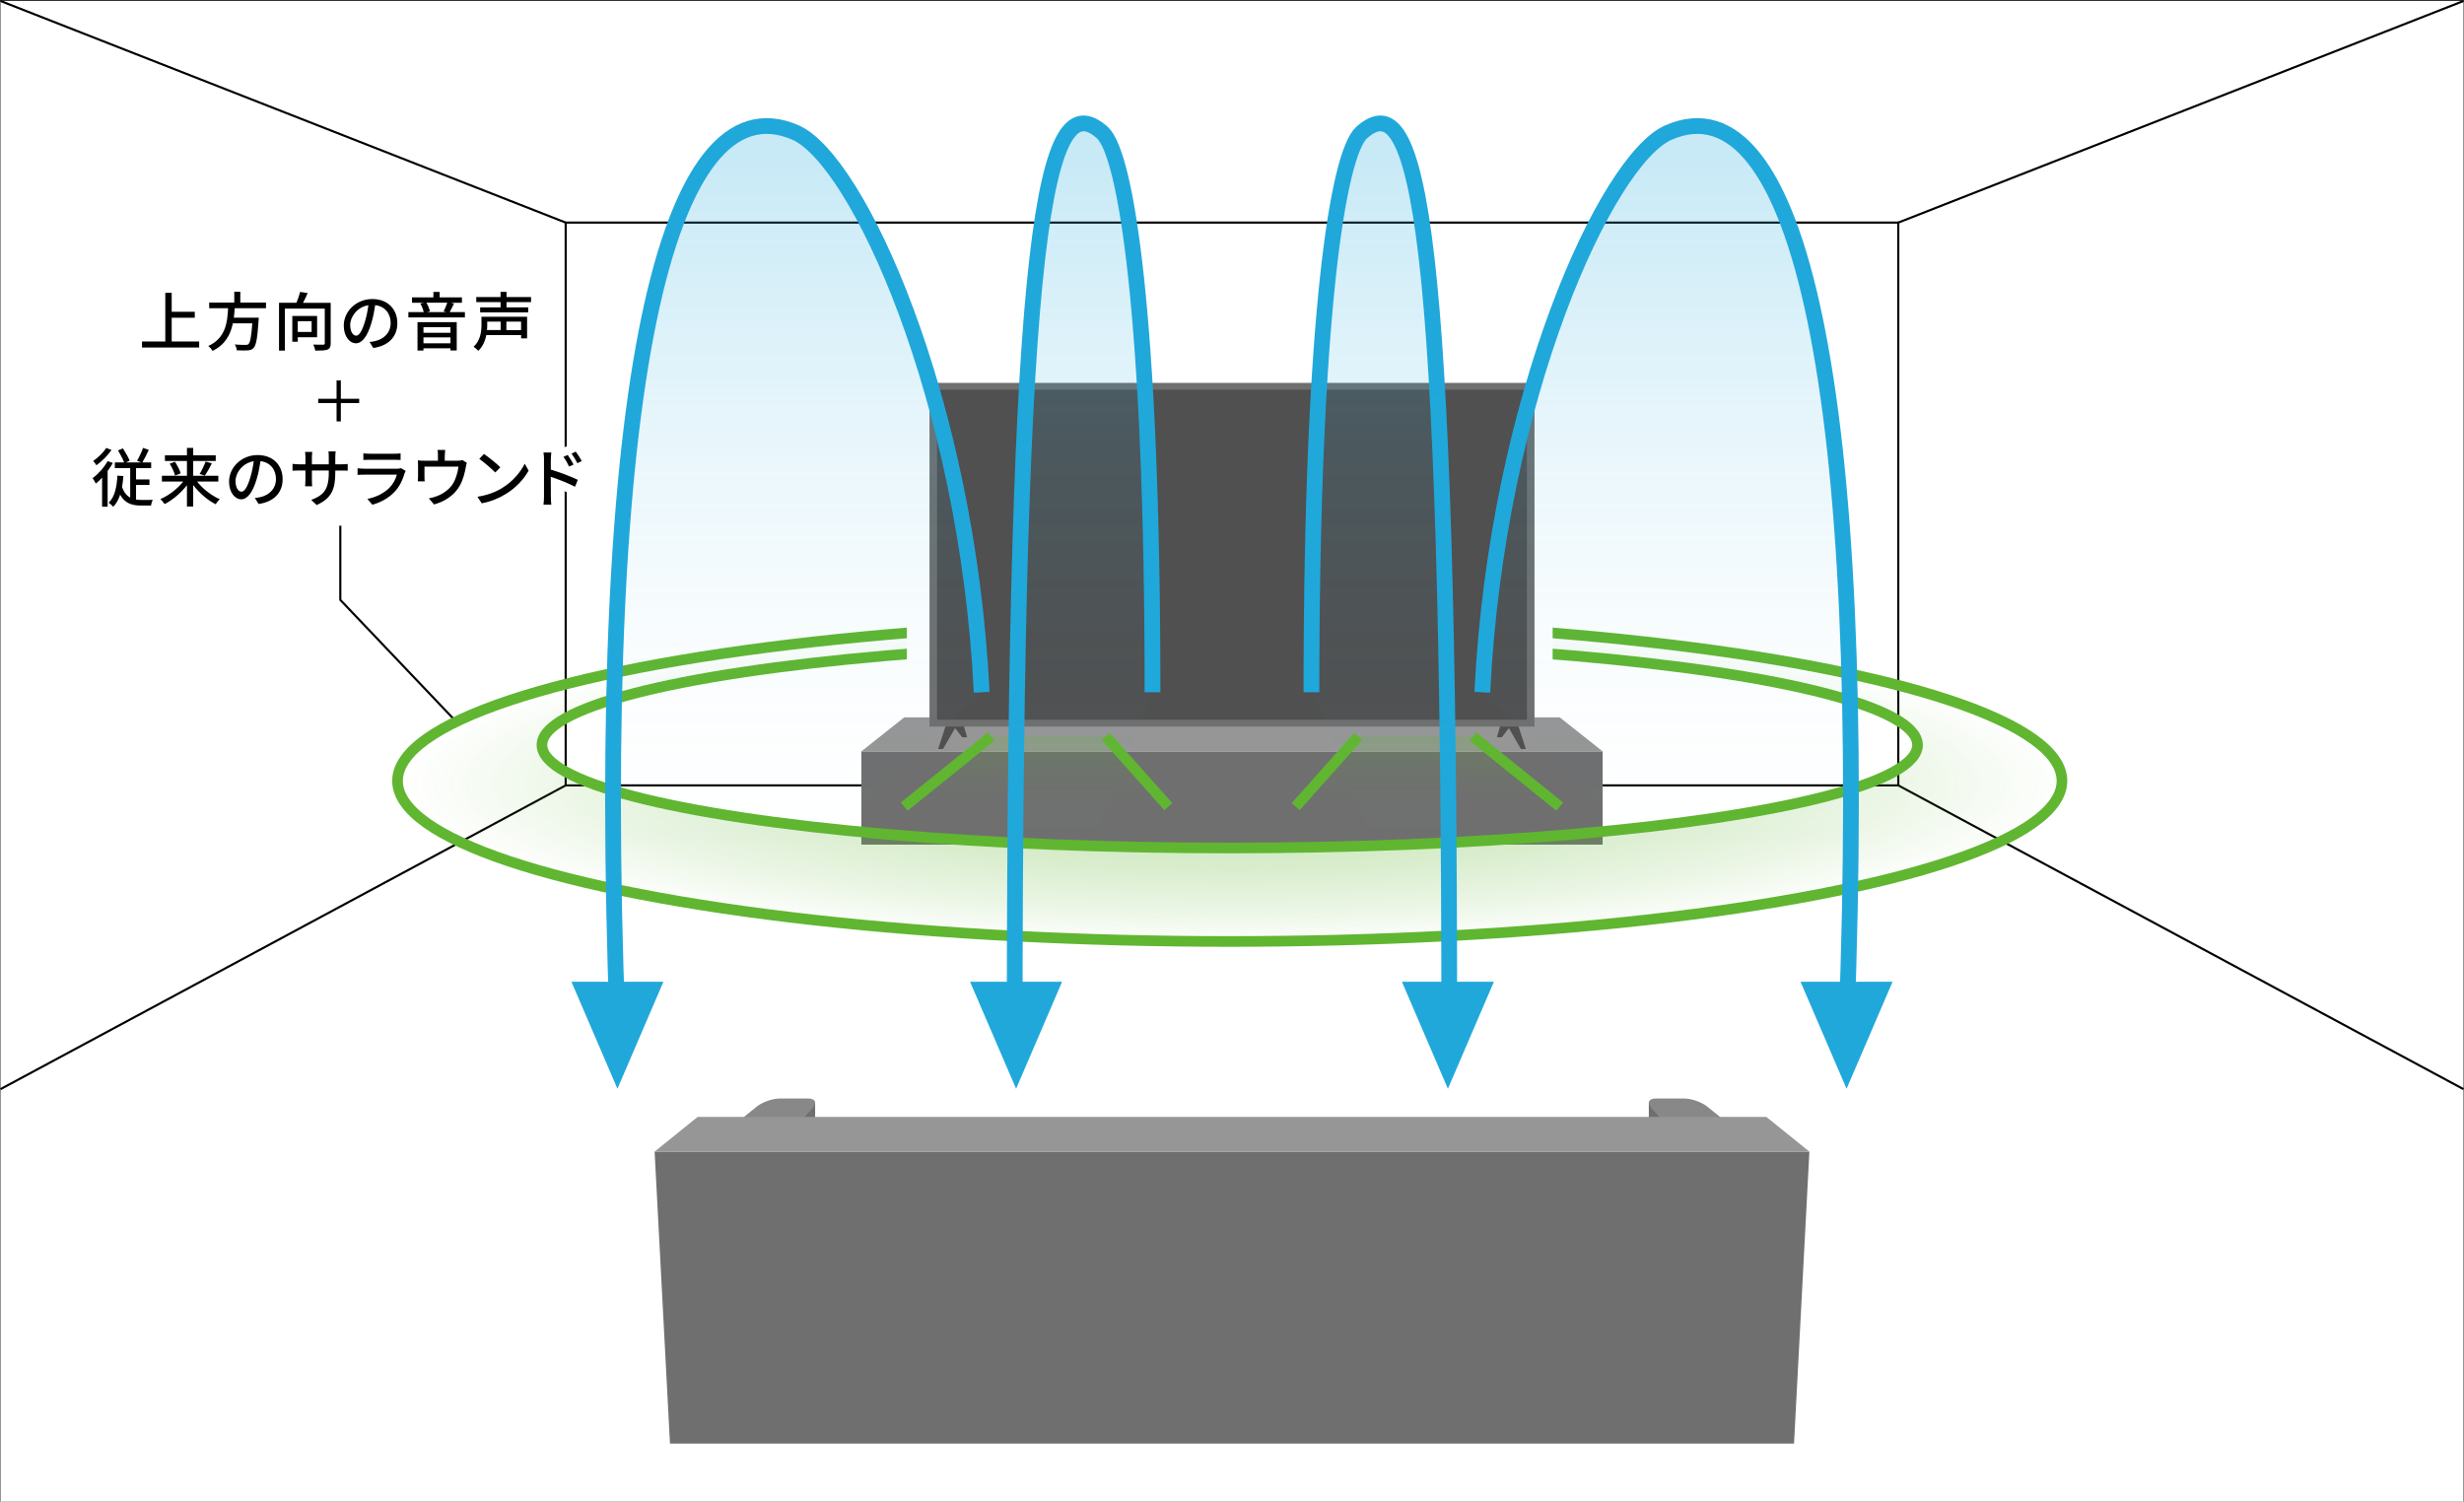
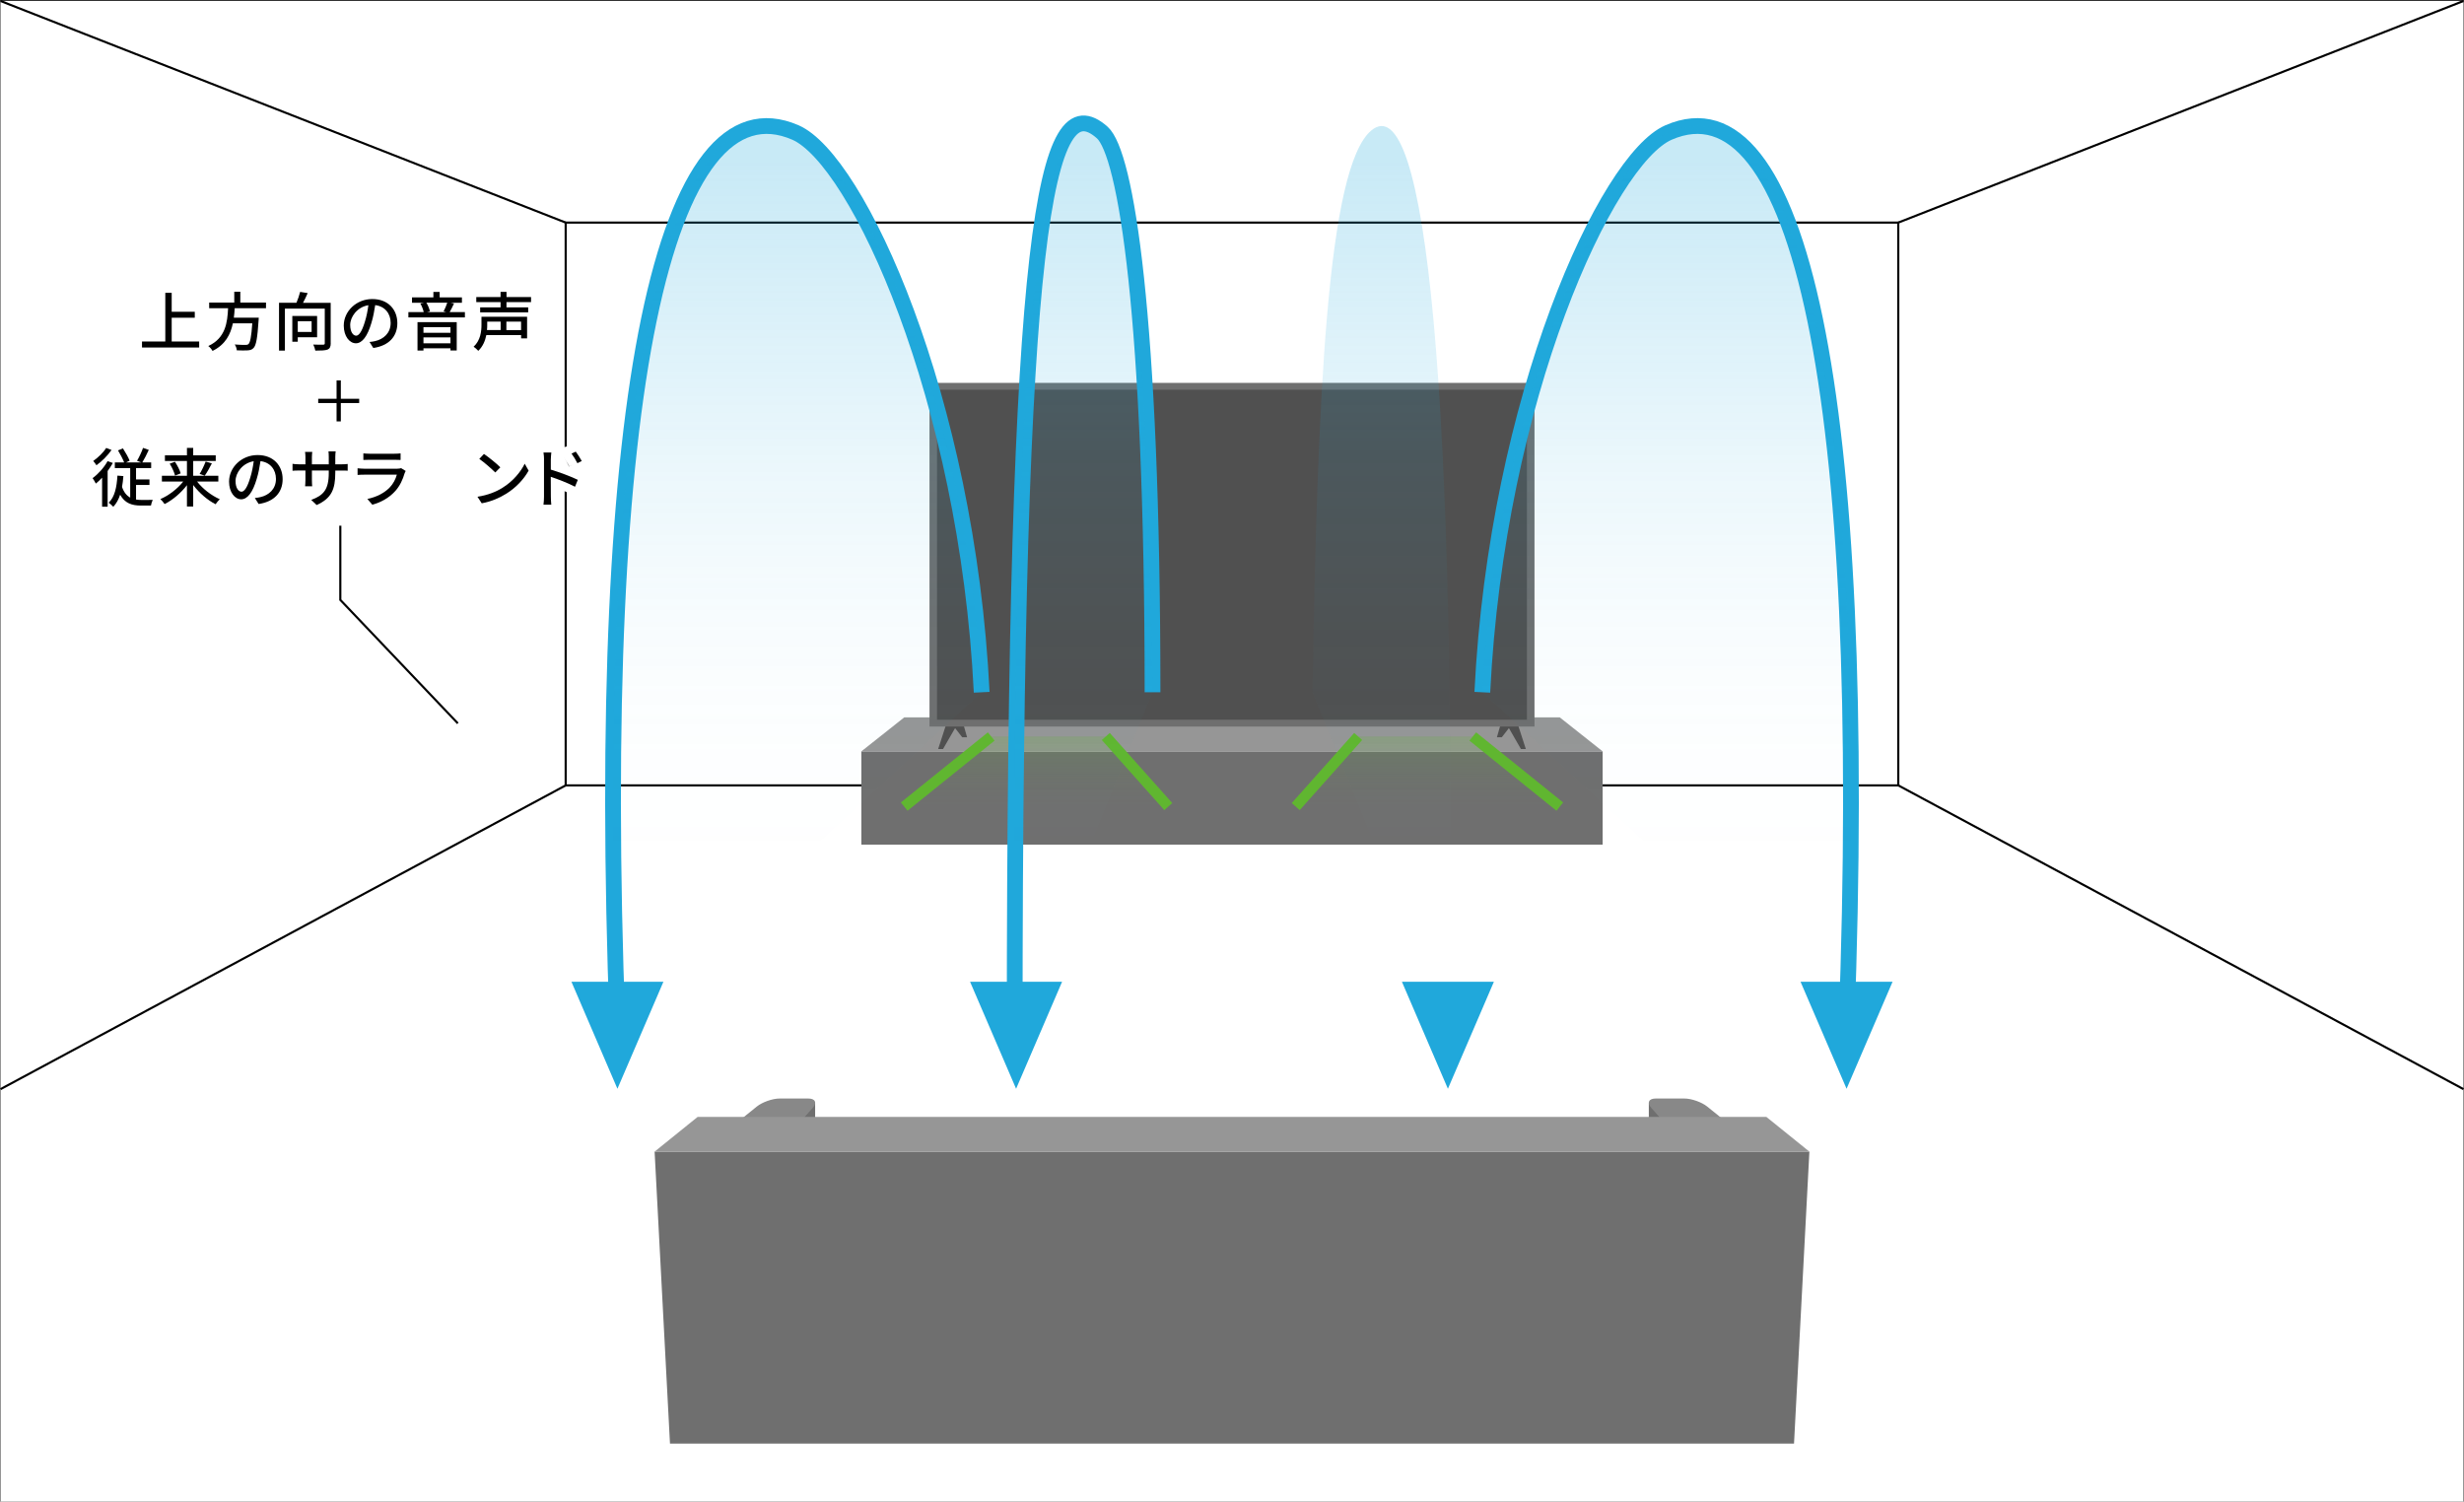
<svg xmlns="http://www.w3.org/2000/svg" xmlns:xlink="http://www.w3.org/1999/xlink" id="_イヤー_2" viewBox="0 0 578.5 352.54">
  <rect x="0" y="0" width="578.5" height="352.54" fill="#333333" stroke="none" />
  <defs>
    <style>.cls-1{fill:url(#_称未設定グラデーション_145-4);}.cls-1,.cls-2,.cls-3,.cls-4{opacity:.45;}.cls-5{fill:#fff;}.cls-6{fill:#20a8db;}.cls-7,.cls-8,.cls-9,.cls-10,.cls-11,.cls-12{fill:none;}.cls-7,.cls-8,.cls-10,.cls-11{stroke-miterlimit:10;}.cls-7,.cls-11{stroke:#000;}.cls-13{fill:url(#_称未設定グラデーション_155);}.cls-14{fill:#969696;}.cls-8{stroke:#20a8db;stroke-width:3.7px;}.cls-15{fill:#505050;}.cls-2{fill:url(#_称未設定グラデーション_145-3);}.cls-16{fill:#6f6f6f;}.cls-3{fill:url(#_称未設定グラデーション_145-2);}.cls-17{clip-path:url(#clippath);}.cls-18{fill:url(#_称未設定グラデーション_149);}.cls-10{stroke:#60b630;stroke-width:2.5px;}.cls-4{fill:url(#_称未設定グラデーション_145);}.cls-11{stroke-width:.5px;}.cls-19{fill:#888;}.cls-20{fill:url(#_称未設定グラデーション_155-2);}.cls-12{stroke:#fff;stroke-linecap:round;stroke-linejoin:round;stroke-width:4px;}</style>
    <clipPath id="clippath">
-       <polygon class="cls-9" points="364.53 160.89 212.91 160.89 212.91 93.15 .12 93.15 .12 279.55 578.38 279.55 578.38 91.02 364.53 91.02 364.53 160.89" />
-     </clipPath>
+       </clipPath>
    <radialGradient id="_称未設定グラデーション_149" cx="288.84" cy="149.96" fx="288.84" fy="149.96" r="153.1" gradientTransform="translate(-79.54 146.51) scale(1.28 .25)" gradientUnits="userSpaceOnUse">
      <stop offset="0" stop-color="#60b630" stop-opacity=".35" />
      <stop offset=".23" stop-color="#60b630" stop-opacity=".32" />
      <stop offset=".5" stop-color="#60b630" stop-opacity=".25" />
      <stop offset=".79" stop-color="#60b630" stop-opacity=".12" />
      <stop offset="1" stop-color="#60b630" stop-opacity="0" />
    </radialGradient>
    <linearGradient id="_称未設定グラデーション_155" x1="243.29" y1="189.38" x2="243.29" y2="172.92" gradientTransform="matrix(1, 0, 0, 1, 0, 0)" gradientUnits="userSpaceOnUse">
      <stop offset="0" stop-color="#60b630" stop-opacity="0" />
      <stop offset=".32" stop-color="#60b630" stop-opacity=".03" />
      <stop offset=".69" stop-color="#60b630" stop-opacity=".1" />
      <stop offset="1" stop-color="#60b630" stop-opacity=".2" />
    </linearGradient>
    <linearGradient id="_称未設定グラデーション_155-2" x1="335.21" x2="335.21" y2="172.92" xlink:href="#_称未設定グラデーション_155" />
    <linearGradient id="_称未設定グラデーション_145" x1="187.2" y1="241.4" x2="187.2" y2="29.59" gradientTransform="matrix(1, 0, 0, 1, 0, 0)" gradientUnits="userSpaceOnUse">
      <stop offset=".18" stop-color="#20a8db" stop-opacity="0" />
      <stop offset=".31" stop-color="#20a8db" stop-opacity=".02" />
      <stop offset=".46" stop-color="#20a8db" stop-opacity=".08" />
      <stop offset=".61" stop-color="#20a8db" stop-opacity=".19" />
      <stop offset=".77" stop-color="#20a8db" stop-opacity=".34" />
      <stop offset=".94" stop-color="#20a8db" stop-opacity=".52" />
      <stop offset=".96" stop-color="#20a8db" stop-opacity=".55" />
    </linearGradient>
    <linearGradient id="_称未設定グラデーション_145-2" x1="254.39" y1="241.4" x2="254.39" y2="29.59" xlink:href="#_称未設定グラデーション_145" />
    <linearGradient id="_称未設定グラデーション_145-3" x1="227.89" y1="241.4" x2="227.89" y2="29.59" gradientTransform="translate(552.23) rotate(-180) scale(1 -1)" xlink:href="#_称未設定グラデーション_145" />
    <linearGradient id="_称未設定グラデーション_145-4" x1="24.94" y1="241.4" x2="24.94" y2="29.59" gradientTransform="translate(416.23) rotate(-180) scale(1 -1)" xlink:href="#_称未設定グラデーション_145" />
  </defs>
  <g id="_イヤー_2-2">
    <g>
      <rect class="cls-5" x=".12" y=".23" width="578.26" height="352.31" />
      <polyline class="cls-11" points="107.49 169.84 79.9 140.85 79.9 123.43" />
      <rect class="cls-11" x="132.81" y="52.26" width="312.87" height="132.14" />
      <line class="cls-11" x1="445.68" y1="52.26" x2="578.38" y2=".23" />
      <line class="cls-11" x1="445.68" y1="184.4" x2="578.38" y2="255.72" />
      <line class="cls-11" x1="132.81" y1="52.26" x2=".12" y2=".23" />
      <line class="cls-11" x1="132.81" y1="184.4" x2=".12" y2="255.72" />
      <g>
        <g>
          <rect class="cls-16" x="202.23" y="176.41" width="174.04" height="21.9" />
          <polygon class="cls-14" points="376.27 176.41 202.23 176.41 212.3 168.43 366.2 168.43 376.27 176.41" />
        </g>
        <g>
          <g>
            <g>
              <polygon class="cls-15" points="222.09 170.22 224.66 170.22 221.4 175.87 220.26 175.87 222.09 170.22" />
              <polygon class="cls-15" points="226.23 170.22 223.66 170.22 225.91 173.1 227.05 173.1 226.23 170.22" />
            </g>
            <g>
              <polygon class="cls-15" points="356.41 170.22 353.84 170.22 357.09 175.87 358.24 175.87 356.41 170.22" />
              <polygon class="cls-15" points="352.27 170.22 354.84 170.22 352.59 173.1 351.45 173.1 352.27 170.22" />
            </g>
          </g>
          <g>
            <rect class="cls-16" x="218.23" y="89.9" width="142.04" height="80.69" />
            <rect class="cls-15" x="250.51" y="61" width="77.48" height="138.49" transform="translate(419.49 -159.01) rotate(90)" />
          </g>
        </g>
      </g>
      <g class="cls-17">
        <path class="cls-18" d="M288.72,199.1c-89.18,0-161.48-10.83-161.48-24.19s72.3-24.19,161.48-24.19,161.48,10.83,161.48,24.19-72.3,24.19-161.48,24.19Zm0-53.46c-107.91,0-195.39,16.88-195.39,37.7s87.48,37.7,195.39,37.7,195.39-16.88,195.39-37.7-87.48-37.7-195.39-37.7Z" />
        <ellipse class="cls-10" cx="288.72" cy="183.35" rx="195.39" ry="37.7" />
        <ellipse class="cls-10" cx="288.72" cy="174.91" rx="161.48" ry="24.19" />
      </g>
      <g>
        <g>
          <polygon class="cls-13" points="274.29 189.38 212.29 189.38 232.72 172.92 259.62 172.92 274.29 189.38" />
          <g>
            <line class="cls-10" x1="232.72" y1="172.92" x2="212.29" y2="189.38" />
            <line class="cls-10" x1="259.62" y1="172.92" x2="274.29" y2="189.38" />
          </g>
        </g>
        <g>
          <polygon class="cls-20" points="366.21 189.38 304.21 189.38 318.87 172.92 345.78 172.92 366.21 189.38" />
          <g>
            <line class="cls-10" x1="318.87" y1="172.92" x2="304.21" y2="189.38" />
            <line class="cls-10" x1="345.78" y1="172.92" x2="366.21" y2="189.38" />
          </g>
        </g>
      </g>
      <g>
        <g>
          <path class="cls-12" d="M46.76,80.18v1.41h-13.42v-1.41h5.47v-11.43h1.5v4.45h5.42v1.4h-5.42v5.58h6.45Z" />
          <path class="cls-12" d="M55.1,72.37c-.04,.74-.1,1.49-.2,2.22h5.85s-.02,.44-.04,.65c-.27,4.17-.58,5.83-1.17,6.45-.39,.42-.8,.53-1.41,.57-.54,.04-1.53,.03-2.54-.01-.01-.41-.21-.98-.48-1.37,1.03,.09,2.08,.1,2.5,.1,.33,0,.52-.03,.72-.19,.4-.35,.69-1.75,.9-4.88h-4.56c-.54,2.59-1.75,5-4.77,6.48-.21-.38-.63-.88-1-1.15,4.08-1.88,4.48-5.54,4.65-8.87h-4.44v-1.33h5.89v-2.55h1.42v2.55h6.03v1.33h-7.37Z" />
          <path class="cls-12" d="M77.65,80.59c0,.81-.2,1.25-.75,1.49-.58,.21-1.51,.24-2.87,.24-.06-.39-.27-1.03-.48-1.42,.99,.04,2.02,.04,2.31,.03,.3-.01,.39-.09,.39-.34v-8.13h-9.36v9.85h-1.38v-11.22h4.09c.33-.81,.69-1.8,.87-2.56l1.77,.29c-.33,.76-.72,1.59-1.1,2.28h6.5v9.51Zm-7.74-1.41v1.05h-1.28v-6.04h5.82v4.99h-4.54Zm0-3.76v2.52h3.25v-2.52h-3.25Z" />
          <path class="cls-12" d="M87.64,81.7l-.88-1.41c.51-.04,.96-.12,1.33-.21,1.92-.44,3.63-1.84,3.63-4.26,0-2.17-1.32-3.9-3.63-4.18-.21,1.35-.46,2.8-.9,4.21-.9,3.06-2.14,4.75-3.63,4.75s-2.85-1.65-2.85-4.15c0-3.36,2.94-6.24,6.7-6.24s5.88,2.52,5.88,5.66-2.01,5.31-5.65,5.83Zm-4.04-2.88c.67,0,1.38-.98,2.07-3.29,.38-1.18,.64-2.55,.82-3.87-2.7,.44-4.27,2.78-4.27,4.63,0,1.73,.74,2.52,1.38,2.52Z" />
          <path class="cls-12" d="M109.15,73.28v1.25h-13.27v-1.25h3.6c-.13-.6-.43-1.41-.79-2.02l.92-.18h-2.88v-1.26h5.02v-1.28h1.47v1.28h5.23v1.26h-2.7l.84,.18c-.34,.73-.7,1.48-1.02,2.02h3.58Zm-11.13,2.35h9.21v6.65h-1.47v-.5h-6.34v.52h-1.4v-6.67Zm1.4,1.19v1.32h6.34v-1.32h-6.34Zm6.34,3.79v-1.4h-6.34v1.4h6.34Zm-5.66-9.54c.41,.63,.72,1.49,.84,2.04l-.72,.17h4.59l-.66-.17c.29-.54,.65-1.39,.86-2.04h-4.91Z" />
          <path class="cls-12" d="M123.74,79.45h-1.39v-.77h-8.17c-.27,1.32-.81,2.67-1.89,3.69-.23-.27-.78-.77-1.1-.95,1.64-1.53,1.85-3.63,1.85-5.16v-1.89h10.71v5.07Zm-4.83-8.52v1.23h5.1v1.18h-11.28v-1.18h4.79v-1.23h-5.7v-1.19h5.7v-1.21h1.4v1.21h5.76v1.19h-5.76Zm-4.52,4.59v.76c0,.38-.01,.79-.06,1.21h3.21v-1.98h-3.15Zm7.95,0h-3.45v1.98h3.45v-1.98Z" />
        </g>
        <g>
          <path d="M46.76,80.18v1.41h-13.42v-1.41h5.47v-11.43h1.5v4.45h5.42v1.4h-5.42v5.58h6.45Z" />
          <path d="M55.1,72.37c-.04,.74-.1,1.49-.2,2.22h5.85s-.02,.44-.04,.65c-.27,4.17-.58,5.83-1.17,6.45-.39,.42-.8,.53-1.41,.57-.54,.04-1.53,.03-2.54-.01-.01-.41-.21-.98-.48-1.37,1.03,.09,2.08,.1,2.5,.1,.33,0,.52-.03,.72-.19,.4-.35,.69-1.75,.9-4.88h-4.56c-.54,2.59-1.75,5-4.77,6.48-.21-.38-.63-.88-1-1.15,4.08-1.88,4.48-5.54,4.65-8.87h-4.44v-1.33h5.89v-2.55h1.42v2.55h6.03v1.33h-7.37Z" />
          <path d="M77.65,80.59c0,.81-.2,1.25-.75,1.49-.58,.21-1.51,.24-2.87,.24-.06-.39-.27-1.03-.48-1.42,.99,.04,2.02,.04,2.31,.03,.3-.01,.39-.09,.39-.34v-8.13h-9.36v9.85h-1.38v-11.22h4.09c.33-.81,.69-1.8,.87-2.56l1.77,.29c-.33,.76-.72,1.59-1.1,2.28h6.5v9.51Zm-7.74-1.41v1.05h-1.28v-6.04h5.82v4.99h-4.54Zm0-3.76v2.52h3.25v-2.52h-3.25Z" />
          <path d="M87.64,81.7l-.88-1.41c.51-.04,.96-.12,1.33-.21,1.92-.44,3.63-1.84,3.63-4.26,0-2.17-1.32-3.9-3.63-4.18-.21,1.35-.46,2.8-.9,4.21-.9,3.06-2.14,4.75-3.63,4.75s-2.85-1.65-2.85-4.15c0-3.36,2.94-6.24,6.7-6.24s5.88,2.52,5.88,5.66-2.01,5.31-5.65,5.83Zm-4.04-2.88c.67,0,1.38-.98,2.07-3.29,.38-1.18,.64-2.55,.82-3.87-2.7,.44-4.27,2.78-4.27,4.63,0,1.73,.74,2.52,1.38,2.52Z" />
          <path d="M109.15,73.28v1.25h-13.27v-1.25h3.6c-.13-.6-.43-1.41-.79-2.02l.92-.18h-2.88v-1.26h5.02v-1.28h1.47v1.28h5.23v1.26h-2.7l.84,.18c-.34,.73-.7,1.48-1.02,2.02h3.58Zm-11.13,2.35h9.21v6.65h-1.47v-.5h-6.34v.52h-1.4v-6.67Zm1.4,1.19v1.32h6.34v-1.32h-6.34Zm6.34,3.79v-1.4h-6.34v1.4h6.34Zm-5.66-9.54c.41,.63,.72,1.49,.84,2.04l-.72,.17h4.59l-.66-.17c.29-.54,.65-1.39,.86-2.04h-4.91Z" />
          <path d="M123.74,79.45h-1.39v-.77h-8.17c-.27,1.32-.81,2.67-1.89,3.69-.23-.27-.78-.77-1.1-.95,1.64-1.53,1.85-3.63,1.85-5.16v-1.89h10.71v5.07Zm-4.83-8.52v1.23h5.1v1.18h-11.28v-1.18h4.79v-1.23h-5.7v-1.19h5.7v-1.21h1.4v1.21h5.76v1.19h-5.76Zm-4.52,4.59v.76c0,.38-.01,.79-.06,1.21h3.21v-1.98h-3.15Zm7.95,0h-3.45v1.98h3.45v-1.98Z" />
        </g>
      </g>
      <g>
        <g>
          <path class="cls-8" d="M145,241.4c-5.64-150.14,11.35-223.53,41.76-210.29,14.5,6.32,40.31,62.23,43.72,131.43" />
          <polygon class="cls-6" points="134.16 230.5 155.76 230.5 144.96 255.63 134.16 230.5" />
        </g>
        <g>
          <g>
            <path class="cls-8" d="M238.23,241.4c0-189.67,7.29-222.06,20.55-210.29,5.53,4.91,11.81,42.76,11.81,131.43" />
            <polygon class="cls-6" points="227.75 230.5 249.36 230.5 238.56 255.63 227.75 230.5" />
          </g>
          <g>
-             <path class="cls-8" d="M340.26,241.4c0-189.67-7.29-222.06-20.55-210.29-5.53,4.91-11.81,42.76-11.81,131.43" />
            <polygon class="cls-6" points="350.74 230.5 329.14 230.5 339.94 255.63 350.74 230.5" />
          </g>
        </g>
        <g>
          <path class="cls-8" d="M433.5,241.4c5.64-150.14-11.35-223.53-41.76-210.29-14.5,6.32-40.31,62.23-43.72,131.43" />
          <polygon class="cls-6" points="444.34 230.5 422.73 230.5 433.54 255.63 444.34 230.5" />
        </g>
      </g>
      <g>
        <g>
          <g>
            <rect class="cls-16" x="387.11" y="258.89" width="7.64" height="9.65" />
            <path class="cls-19" d="M393,266.08l-5.28-5.92c-1.1-1.23-.65-2.24,1-2.24h6.76c1.65,0,4.05,.85,5.33,1.88l7.77,6.28" />
          </g>
          <g>
            <rect class="cls-16" x="183.74" y="258.89" width="7.64" height="9.65" transform="translate(375.12 527.44) rotate(-180)" />
            <path class="cls-19" d="M185.5,266.08l5.28-5.92c1.1-1.23,.65-2.24-1-2.24h-6.76c-1.65,0-4.05,.85-5.33,1.88l-7.77,6.28" />
          </g>
        </g>
        <g>
          <polygon class="cls-16" points="421.2 338.94 157.3 338.94 153.69 270.39 424.81 270.39 421.2 338.94" />
          <polygon class="cls-14" points="424.81 270.39 153.69 270.39 163.8 262.23 414.7 262.23 424.81 270.39" />
        </g>
      </g>
      <path class="cls-4" d="M145,241.4c-5.64-150.14,11.35-223.53,41.76-210.29,14.5,6.32,40.31,62.23,43.72,131.43" />
      <path class="cls-3" d="M238.47,241.4c-1.87-150.14,5.51-221.42,18.3-210.77,10.34,8.61,12.69,62.71,13.82,131.91" />
      <path class="cls-2" d="M340.26,241.4c1.87-150.14-5.51-221.42-18.3-210.77-10.34,8.61-12.69,62.71-13.82,131.91" />
      <path class="cls-1" d="M433.5,241.4c5.64-150.14-11.35-223.53-41.76-210.29-14.5,6.32-40.31,62.23-43.72,131.43" />
      <g>
        <g>
          <path class="cls-12" d="M26.49,108.71c-.35,.63-.77,1.26-1.22,1.88v8.38h-1.3v-6.82c-.48,.52-.97,1-1.47,1.39-.13-.29-.54-.97-.76-1.28,1.32-.96,2.68-2.47,3.52-3.99l1.23,.43Zm-.3-3.06c-.9,1.29-2.28,2.7-3.55,3.58-.17-.27-.52-.76-.75-1,1.12-.78,2.42-2.03,3.04-3.06l1.26,.48Zm5.75,11.64c.41,.06,.83,.09,1.28,.09,.38,0,2.16,0,2.64-.01-.17,.33-.36,.96-.42,1.33h-2.33c-2.14,0-3.79-.54-4.9-2.54-.38,1.12-.89,2.07-1.61,2.83-.22-.25-.76-.75-1.08-.96,1.42-1.37,1.89-3.63,2.05-6.36l1.4,.11c-.08,.92-.17,1.77-.32,2.55,.45,1.29,1.11,2.05,1.92,2.5v-6.93h-3.61v-1.33h2.19c-.31-.81-.93-1.95-1.44-2.82l1.15-.48c.6,.92,1.26,2.1,1.58,2.89l-.84,.41h3.57l-1-.38c.48-.81,1.1-2.1,1.41-3.03l1.35,.47c-.48,1.05-1.04,2.16-1.52,2.94h2.08v1.33h-3.55v2.66h3.15v1.3h-3.15v3.42Z" />
          <path class="cls-12" d="M46.27,113.06c1.32,1.71,3.39,3.31,5.33,4.15-.3,.29-.75,.81-.98,1.18-1.9-.96-3.85-2.65-5.26-4.51v5.05h-1.47v-5.02c-1.41,1.84-3.36,3.5-5.25,4.44-.22-.36-.67-.88-.99-1.17,1.95-.82,4.02-2.42,5.37-4.12h-5.01v-1.35h5.88v-3.48h-5.17v-1.33h5.17v-1.73h1.47v1.73h5.29v1.33h-5.29v3.48h5.9v1.35h-4.98Zm-5.2-4.65c.57,.86,1.15,1.98,1.35,2.73l-1.32,.52c-.18-.74-.71-1.92-1.26-2.79l1.23-.46Zm5.8,2.87c.49-.79,1.08-2.03,1.41-2.91l1.46,.43c-.52,1.02-1.15,2.16-1.67,2.88l-1.2-.4Z" />
          <path class="cls-12" d="M60.72,118.33l-.89-1.41c.51-.04,.96-.12,1.33-.21,1.92-.44,3.63-1.84,3.63-4.26,0-2.17-1.32-3.9-3.63-4.18-.21,1.35-.46,2.8-.9,4.21-.9,3.06-2.14,4.75-3.63,4.75s-2.85-1.65-2.85-4.15c0-3.36,2.94-6.24,6.7-6.24s5.88,2.52,5.88,5.66-2.01,5.31-5.65,5.83Zm-4.04-2.88c.67,0,1.38-.98,2.07-3.29,.38-1.18,.64-2.55,.82-3.87-2.7,.44-4.27,2.78-4.27,4.63,0,1.73,.74,2.52,1.38,2.52Z" />
          <path class="cls-12" d="M74.34,118.57l-1.27-1.2c2.8-1.04,4.12-2.33,4.12-6.3v-.6h-3.96v2.25c0,.62,.04,1.25,.07,1.46h-1.67c.02-.21,.08-.83,.08-1.46v-2.25h-1.47c-.71,0-1.32,.03-1.56,.06v-1.63c.19,.04,.87,.12,1.56,.12h1.47v-1.72c0-.38-.03-.81-.09-1.2h1.7c-.03,.2-.09,.65-.09,1.2v1.72h3.96v-1.74c0-.6-.04-1.09-.07-1.3h1.69c-.03,.22-.09,.7-.09,1.3v1.74h1.41c.73,0,1.21-.04,1.5-.09v1.59c-.24-.03-.77-.04-1.49-.04h-1.42v.51c0,3.87-.87,6.01-4.38,7.59Z" />
          <path class="cls-12" d="M95,111.1c-.42,1.46-1.09,2.97-2.21,4.2-1.54,1.71-3.45,2.66-5.37,3.2l-1.17-1.35c2.19-.45,4.02-1.42,5.25-2.7,.86-.89,1.4-2.01,1.67-3h-7.63c-.36,0-1.02,.01-1.59,.06v-1.56c.58,.06,1.16,.1,1.59,.1h7.68c.41,0,.77-.06,.96-.13l1.07,.66c-.09,.17-.21,.39-.24,.52Zm-8.25-4.57h5.83c.48,0,1.09-.03,1.47-.08v1.54c-.38-.03-.97-.04-1.48-.04h-5.82c-.48,0-1.02,.01-1.44,.04v-1.54c.39,.04,.95,.08,1.44,.08Z" />
          <path class="cls-12" d="M104.42,106.88v1.29h3.03c.6,0,.9-.07,1.12-.15l1.04,.64c-.1,.25-.21,.74-.25,1.02-.22,1.3-.64,3-1.44,4.39-1.16,2.08-3.32,3.63-6.01,4.37l-1.23-1.43c.57-.09,1.26-.28,1.8-.49,1.38-.47,2.88-1.49,3.78-2.82,.78-1.2,1.21-2.83,1.38-4.14h-7.98v2.46c0,.3,.01,.73,.06,.99h-1.63c.03-.31,.06-.75,.06-1.08v-2.62c0-.33-.01-.87-.06-1.21,.46,.04,.9,.07,1.46,.07h3.27v-1.29c0-.38-.01-.7-.1-1.24h1.81c-.06,.54-.09,.87-.09,1.24Z" />
          <path class="cls-12" d="M117.98,114.52c2.42-1.48,4.29-3.73,5.21-5.65l.92,1.63c-1.08,1.95-2.93,3.99-5.27,5.43-1.51,.93-3.42,1.82-5.74,2.24l-1-1.54c2.5-.38,4.45-1.21,5.89-2.1Zm-.51-4.8l-1.19,1.21c-.78-.79-2.64-2.43-3.75-3.18l1.09-1.17c1.05,.71,3,2.27,3.84,3.13Z" />
          <path class="cls-12" d="M127.73,107.92c0-.48-.04-1.18-.13-1.68h1.84c-.04,.5-.12,1.14-.12,1.68v2.34c1.98,.58,4.86,1.67,6.34,2.4l-.66,1.62c-1.59-.84-4.04-1.79-5.69-2.33,.02,2.07,.02,4.14,.02,4.63,0,.46,.04,1.38,.1,1.92h-1.83c.08-.53,.12-1.35,.12-1.92v-8.67Zm6.93,1.16l-1.05,.46c-.39-.85-.81-1.58-1.32-2.29l1-.43c.4,.58,1.04,1.56,1.36,2.26Zm1.94-.84l-1.04,.51c-.43-.85-.86-1.54-1.38-2.25l1-.46c.41,.55,1.05,1.53,1.41,2.21Z" />
        </g>
        <g>
          <path d="M26.49,108.71c-.35,.63-.77,1.26-1.22,1.88v8.38h-1.3v-6.82c-.48,.52-.97,1-1.47,1.39-.13-.29-.54-.97-.76-1.28,1.32-.96,2.68-2.47,3.52-3.99l1.23,.43Zm-.3-3.06c-.9,1.29-2.28,2.7-3.55,3.58-.17-.27-.52-.76-.75-1,1.12-.78,2.42-2.03,3.04-3.06l1.26,.48Zm5.75,11.64c.41,.06,.83,.09,1.28,.09,.38,0,2.16,0,2.64-.01-.17,.33-.36,.96-.42,1.33h-2.33c-2.14,0-3.79-.54-4.9-2.54-.38,1.12-.89,2.07-1.61,2.83-.22-.25-.76-.75-1.08-.96,1.42-1.37,1.89-3.63,2.05-6.36l1.4,.11c-.08,.92-.17,1.77-.32,2.55,.45,1.29,1.11,2.05,1.92,2.5v-6.93h-3.61v-1.33h2.19c-.31-.81-.93-1.95-1.44-2.82l1.15-.48c.6,.92,1.26,2.1,1.58,2.89l-.84,.41h3.57l-1-.38c.48-.81,1.1-2.1,1.41-3.03l1.35,.47c-.48,1.05-1.04,2.16-1.52,2.94h2.08v1.33h-3.55v2.66h3.15v1.3h-3.15v3.42Z" />
          <path d="M46.27,113.06c1.32,1.71,3.39,3.31,5.33,4.15-.3,.29-.75,.81-.98,1.18-1.9-.96-3.85-2.65-5.26-4.51v5.05h-1.47v-5.02c-1.41,1.84-3.36,3.5-5.25,4.44-.22-.36-.67-.88-.99-1.17,1.95-.82,4.02-2.42,5.37-4.12h-5.01v-1.35h5.88v-3.48h-5.17v-1.33h5.17v-1.73h1.47v1.73h5.29v1.33h-5.29v3.48h5.9v1.35h-4.98Zm-5.2-4.65c.57,.86,1.15,1.98,1.35,2.73l-1.32,.52c-.18-.74-.71-1.92-1.26-2.79l1.23-.46Zm5.8,2.87c.49-.79,1.08-2.03,1.41-2.91l1.46,.43c-.52,1.02-1.15,2.16-1.67,2.88l-1.2-.4Z" />
          <path d="M60.72,118.33l-.89-1.41c.51-.04,.96-.12,1.33-.21,1.92-.44,3.63-1.84,3.63-4.26,0-2.17-1.32-3.9-3.63-4.18-.21,1.35-.46,2.8-.9,4.21-.9,3.06-2.14,4.75-3.63,4.75s-2.85-1.65-2.85-4.15c0-3.36,2.94-6.24,6.7-6.24s5.88,2.52,5.88,5.66-2.01,5.31-5.65,5.83Zm-4.04-2.88c.67,0,1.38-.98,2.07-3.29,.38-1.18,.64-2.55,.82-3.87-2.7,.44-4.27,2.78-4.27,4.63,0,1.73,.74,2.52,1.38,2.52Z" />
          <path d="M74.34,118.57l-1.27-1.2c2.8-1.04,4.12-2.33,4.12-6.3v-.6h-3.96v2.25c0,.62,.04,1.25,.07,1.46h-1.67c.02-.21,.08-.83,.08-1.46v-2.25h-1.47c-.71,0-1.32,.03-1.56,.06v-1.63c.19,.04,.87,.12,1.56,.12h1.47v-1.72c0-.38-.03-.81-.09-1.2h1.7c-.03,.2-.09,.65-.09,1.2v1.72h3.96v-1.74c0-.6-.04-1.09-.07-1.3h1.69c-.03,.22-.09,.7-.09,1.3v1.74h1.41c.73,0,1.21-.04,1.5-.09v1.59c-.24-.03-.77-.04-1.49-.04h-1.42v.51c0,3.87-.87,6.01-4.38,7.59Z" />
          <path d="M95,111.1c-.42,1.46-1.09,2.97-2.21,4.2-1.54,1.71-3.45,2.66-5.37,3.2l-1.17-1.35c2.19-.45,4.02-1.42,5.25-2.7,.86-.89,1.4-2.01,1.67-3h-7.63c-.36,0-1.02,.01-1.59,.06v-1.56c.58,.06,1.16,.1,1.59,.1h7.68c.41,0,.77-.06,.96-.13l1.07,.66c-.09,.17-.21,.39-.24,.52Zm-8.25-4.57h5.83c.48,0,1.09-.03,1.47-.08v1.54c-.38-.03-.97-.04-1.48-.04h-5.82c-.48,0-1.02,.01-1.44,.04v-1.54c.39,.04,.95,.08,1.44,.08Z" />
-           <path d="M104.42,106.88v1.29h3.03c.6,0,.9-.07,1.12-.15l1.04,.64c-.1,.25-.21,.74-.25,1.02-.22,1.3-.64,3-1.44,4.39-1.16,2.08-3.32,3.63-6.01,4.37l-1.23-1.43c.57-.09,1.26-.28,1.8-.49,1.38-.47,2.88-1.49,3.78-2.82,.78-1.2,1.21-2.83,1.38-4.14h-7.98v2.46c0,.3,.01,.73,.06,.99h-1.63c.03-.31,.06-.75,.06-1.08v-2.62c0-.33-.01-.87-.06-1.21,.46,.04,.9,.07,1.46,.07h3.27v-1.29c0-.38-.01-.7-.1-1.24h1.81c-.06,.54-.09,.87-.09,1.24Z" />
          <path d="M117.98,114.52c2.42-1.48,4.29-3.73,5.21-5.65l.92,1.63c-1.08,1.95-2.93,3.99-5.27,5.43-1.51,.93-3.42,1.82-5.74,2.24l-1-1.54c2.5-.38,4.45-1.21,5.89-2.1Zm-.51-4.8l-1.19,1.21c-.78-.79-2.64-2.43-3.75-3.18l1.09-1.17c1.05,.71,3,2.27,3.84,3.13Z" />
-           <path d="M127.73,107.92c0-.48-.04-1.18-.13-1.68h1.84c-.04,.5-.12,1.14-.12,1.68v2.34c1.98,.58,4.86,1.67,6.34,2.4l-.66,1.62c-1.59-.84-4.04-1.79-5.69-2.33,.02,2.07,.02,4.14,.02,4.63,0,.46,.04,1.38,.1,1.92h-1.83c.08-.53,.12-1.35,.12-1.92v-8.67Zm6.93,1.16l-1.05,.46c-.39-.85-.81-1.58-1.32-2.29l1-.43c.4,.58,1.04,1.56,1.36,2.26Zm1.94-.84l-1.04,.51c-.43-.85-.86-1.54-1.38-2.25l1-.46c.41,.55,1.05,1.53,1.41,2.21Z" />
+           <path d="M127.73,107.92c0-.48-.04-1.18-.13-1.68h1.84c-.04,.5-.12,1.14-.12,1.68v2.34c1.98,.58,4.86,1.67,6.34,2.4l-.66,1.62c-1.59-.84-4.04-1.79-5.69-2.33,.02,2.07,.02,4.14,.02,4.63,0,.46,.04,1.38,.1,1.92h-1.83c.08-.53,.12-1.35,.12-1.92v-8.67Zm6.93,1.16l-1.05,.46c-.39-.85-.81-1.58-1.32-2.29c.4,.58,1.04,1.56,1.36,2.26Zm1.94-.84l-1.04,.51c-.43-.85-.86-1.54-1.38-2.25l1-.46c.41,.55,1.05,1.53,1.41,2.21Z" />
        </g>
      </g>
      <g>
        <line class="cls-7" x1="74.71" y1="94.13" x2="84.33" y2="94.13" />
        <line class="cls-7" x1="79.52" y1="98.94" x2="79.52" y2="89.32" />
      </g>
    </g>
  </g>
</svg>